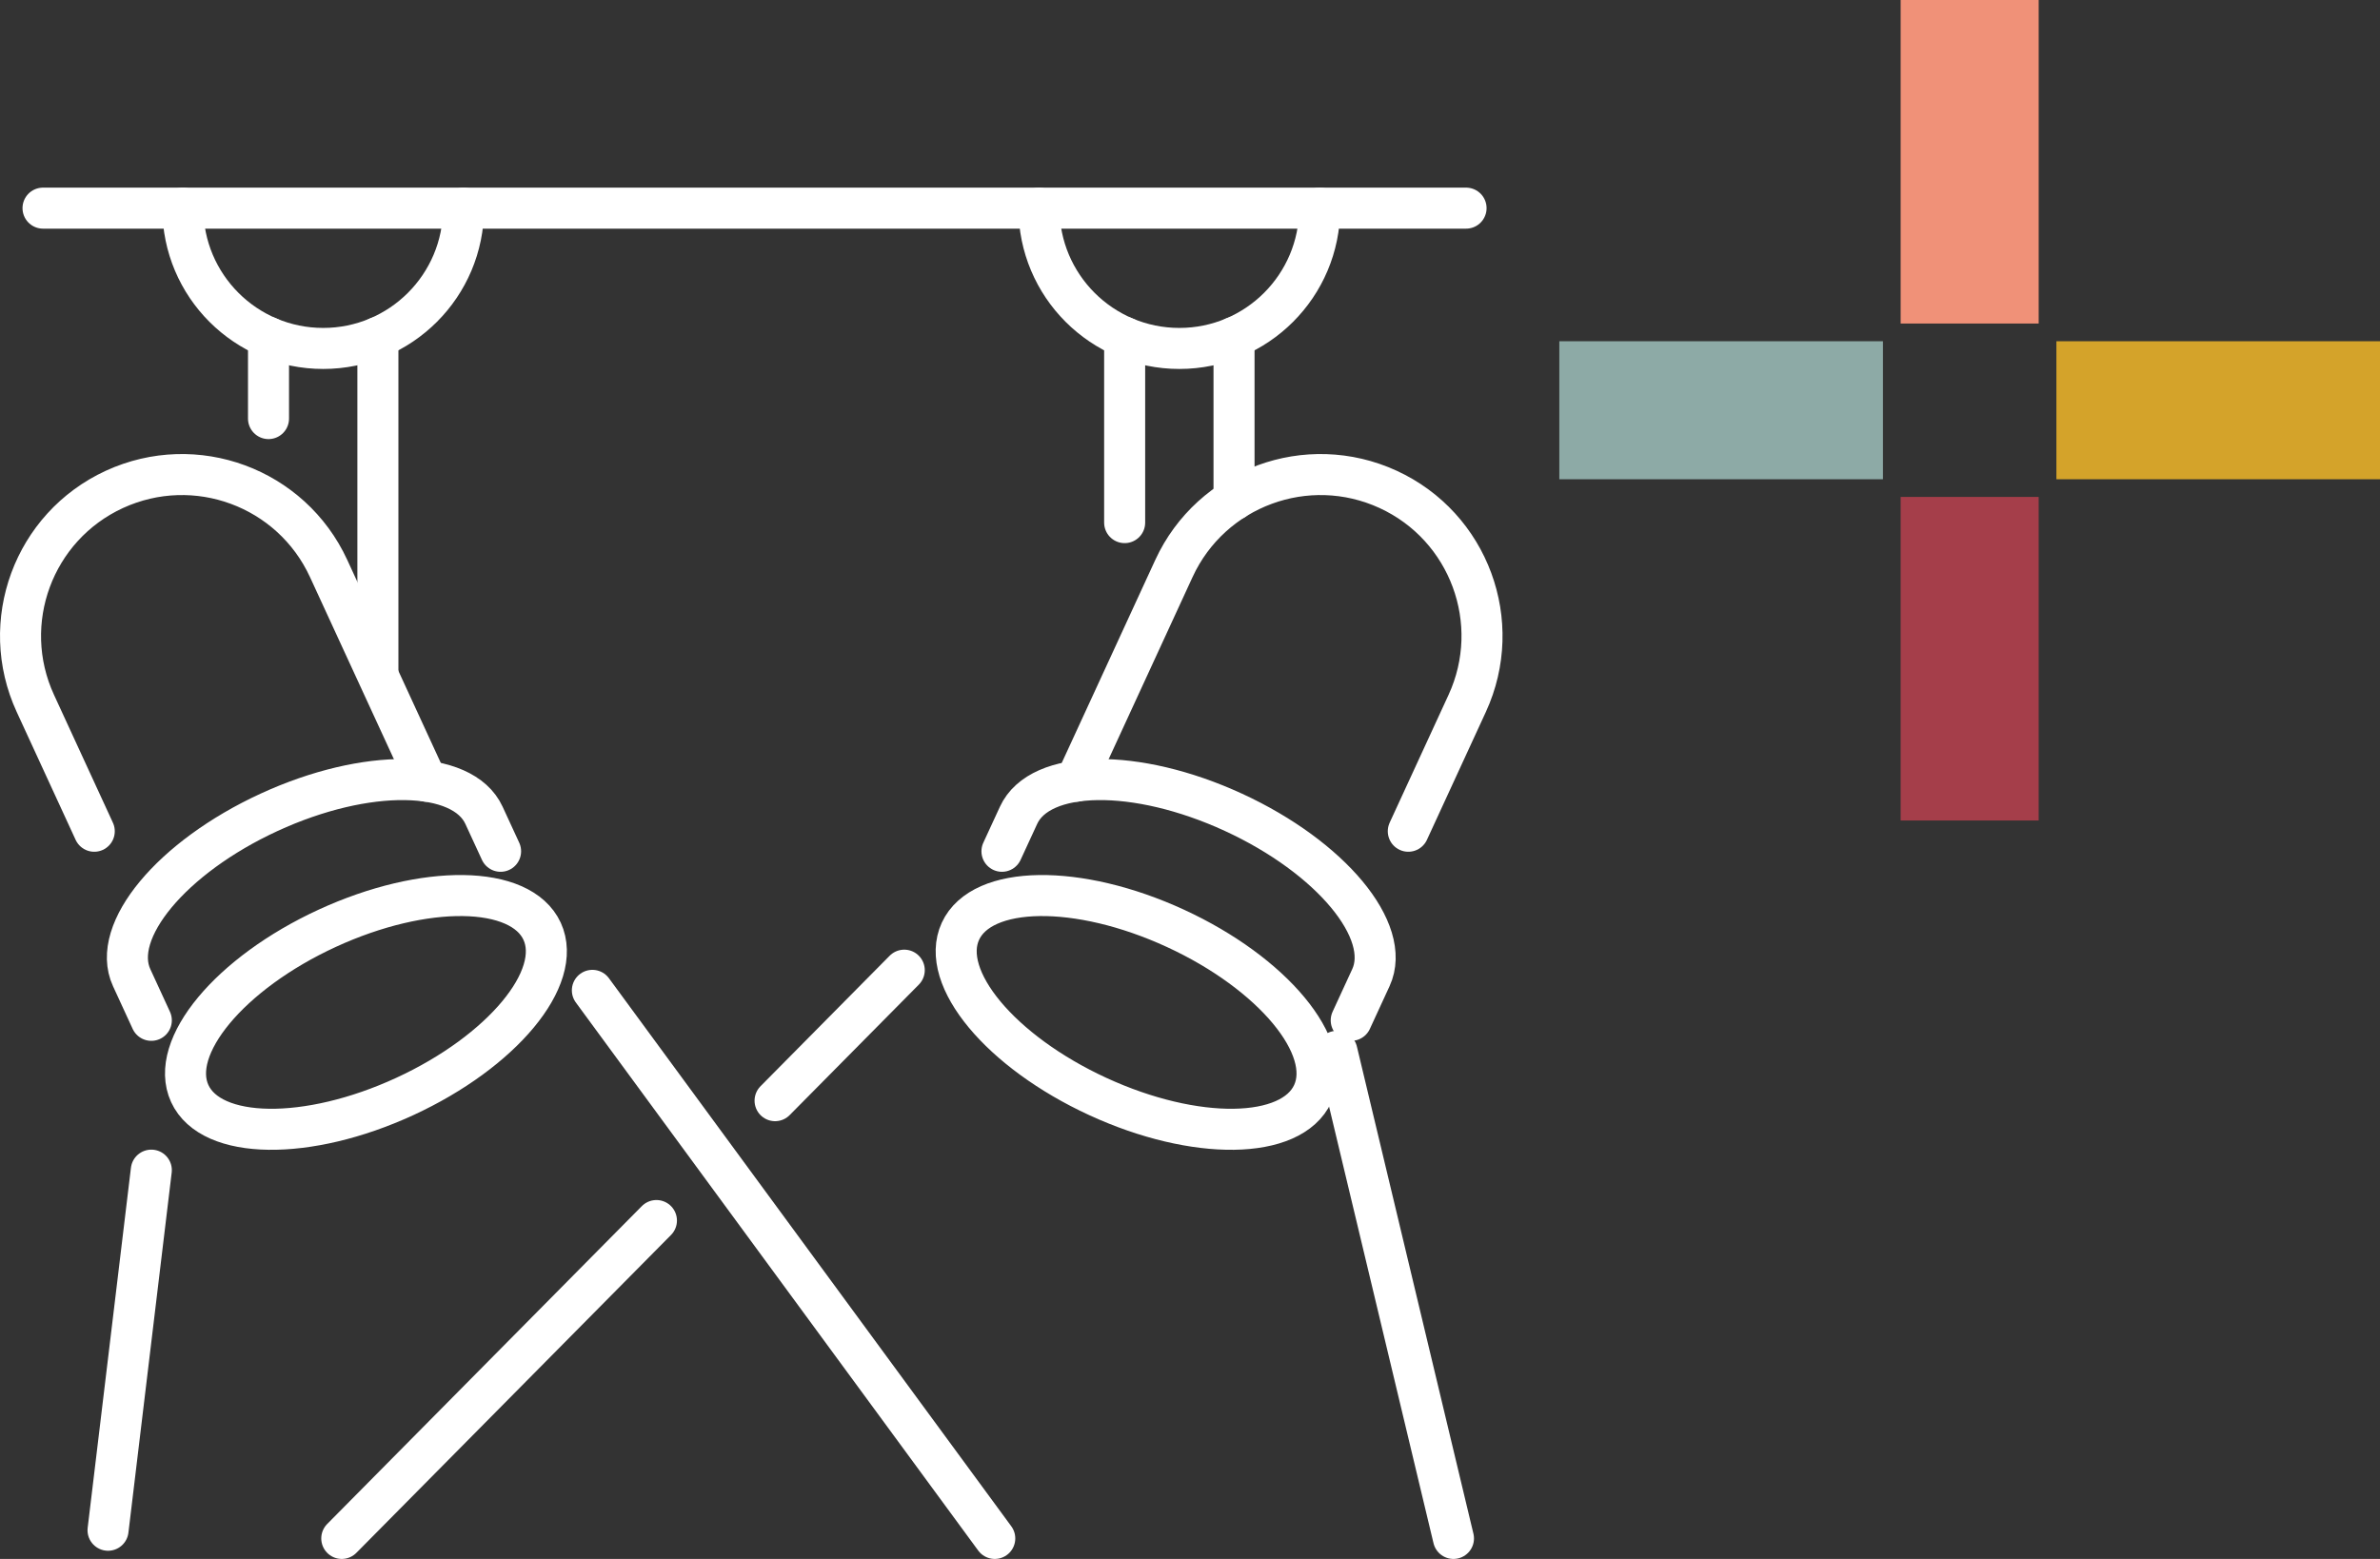
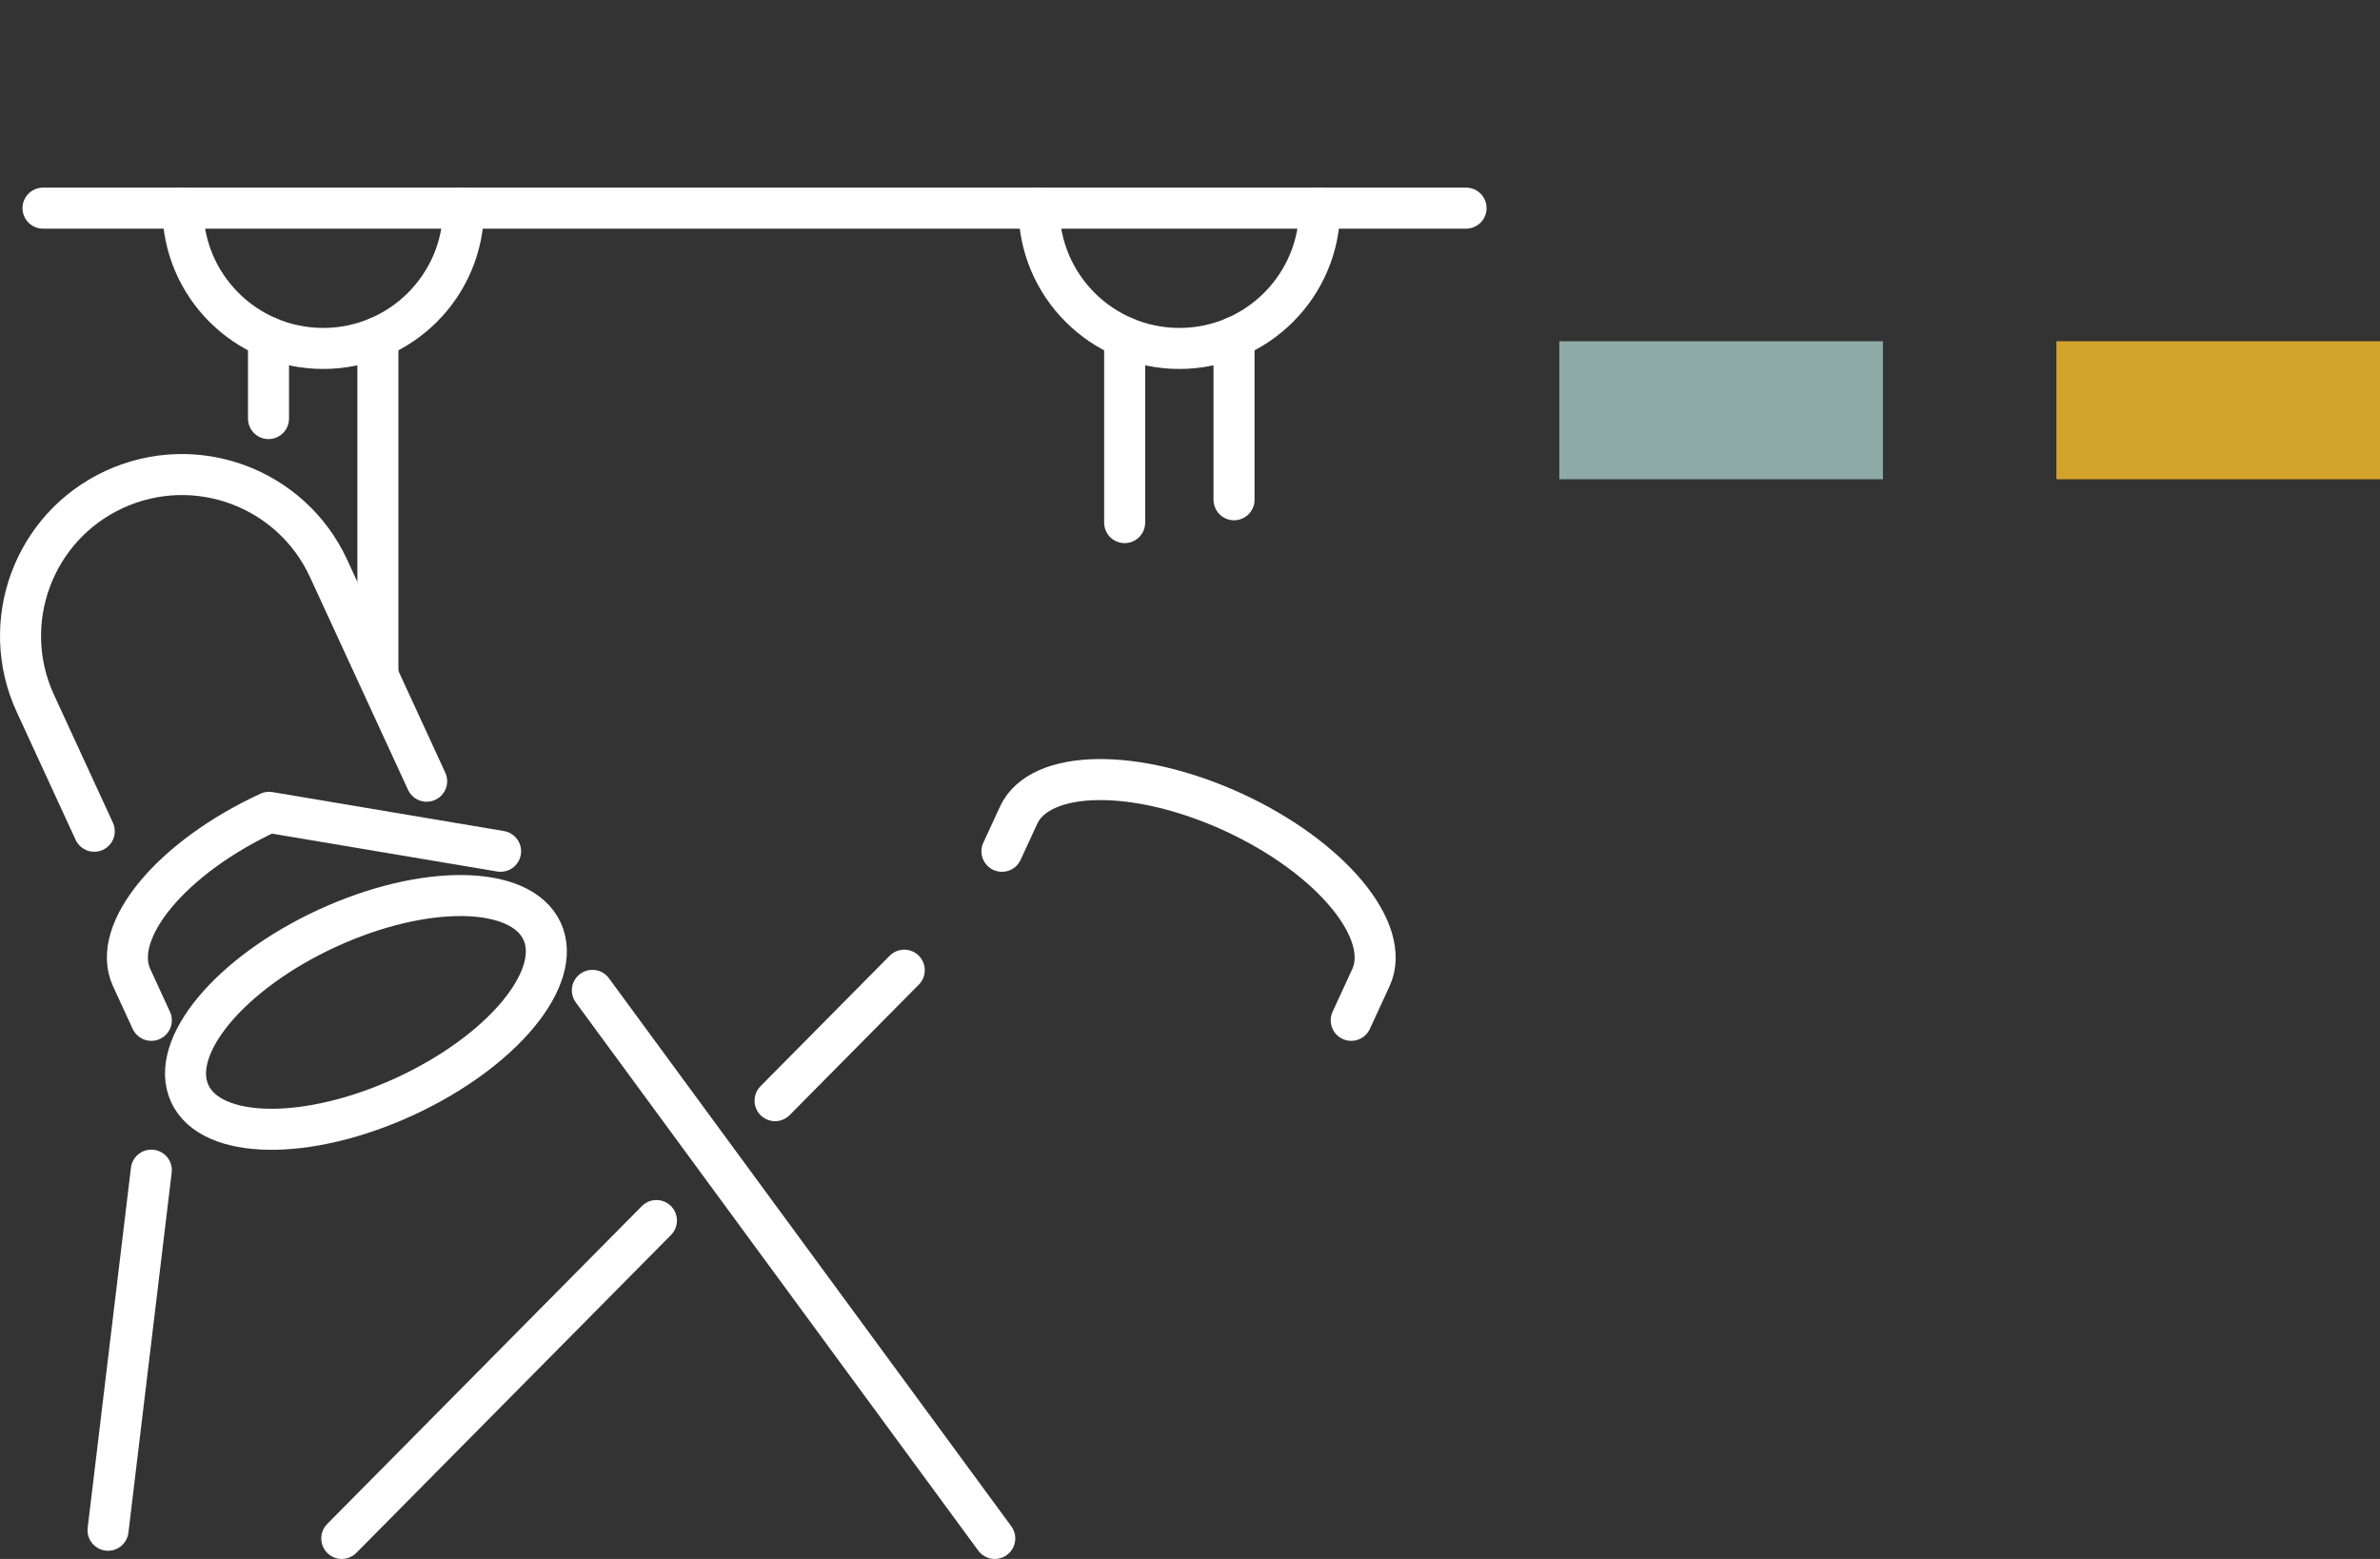
<svg xmlns="http://www.w3.org/2000/svg" width="116px" height="76px" viewBox="0 0 116 76" version="1.1">
  <rect x="0" y="0" width="116" height="76" fill="#333333" stroke="none" />
  <title>home-servicios-02</title>
  <g id="Page-1" stroke="none" stroke-width="1" fill="none" fill-rule="evenodd">
    <g id="01" transform="translate(-540, -2280)">
      <g id="home-servicios-02" transform="translate(541, 2280)">
        <g id="Grupo-Copia" transform="translate(75, 0)">
-           <polygon id="Fill-1" fill="#F09178" points="16.637 15.773 23.364 15.773 23.364 0 16.637 0" />
-           <polygon id="Fill-2" fill="#A53E4A" points="16.637 40 23.364 40 23.364 24.226 16.637 24.226" />
          <polygon id="Fill-3" fill="#D4A32A" points="24.228 23.364 40.001 23.364 40.001 16.636 24.228 16.636" />
          <polygon id="Fill-4" fill="#8DAAA6" points="0 23.364 15.774 23.364 15.774 16.636 0 16.636" />
        </g>
        <g id="Group-37" transform="translate(0, 10)" stroke="#FFFFFF" stroke-linecap="round" stroke-linejoin="round" stroke-width="2">
          <line x1="70.455" y1="0.147" x2="1.097" y2="0.147" id="Stroke-1" />
          <path d="M7.912,0.146 C7.912,3.924 10.975,6.987 14.752,6.987 C18.53,6.987 21.593,3.924 21.593,0.146" id="Stroke-3" />
          <path d="M3.594,30.524 L0.724,24.293 C-1.094,20.348 0.631,15.675 4.576,13.858 C6.552,12.95 8.706,12.926 10.594,13.623 C12.484,14.321 14.106,15.739 15.015,17.711 L19.794,28.085" id="Stroke-5" />
          <path d="M25.422,35.4 C26.466,37.665 23.467,41.272 18.725,43.457 C13.982,45.642 9.292,45.577 8.249,43.312 C7.205,41.048 10.204,37.441 14.946,35.256 C19.689,33.071 24.379,33.136 25.422,35.4 Z" id="Stroke-7" />
          <line x1="27.872" y1="38.281" x2="47.484" y2="65" id="Stroke-9" />
-           <path d="M6.375,39.742 L5.416,37.659 C4.372,35.394 7.371,31.787 12.114,29.602 C16.856,27.417 21.546,27.482 22.589,29.747 L23.398,31.501" id="Stroke-11" />
-           <path d="M67.64,30.524 L70.51,24.293 C72.327,20.348 70.602,15.675 66.657,13.858 C64.681,12.95 62.528,12.926 60.64,13.623 C58.749,14.321 57.127,15.739 56.218,17.711 L51.439,28.085" id="Stroke-13" />
-           <path d="M45.811,35.4 C44.768,37.665 47.766,41.272 52.509,43.457 C57.251,45.642 61.941,45.577 62.985,43.312 C64.028,41.048 61.03,37.441 56.287,35.256 C51.545,33.071 46.854,33.136 45.811,35.4 Z" id="Stroke-15" />
+           <path d="M6.375,39.742 L5.416,37.659 C4.372,35.394 7.371,31.787 12.114,29.602 L23.398,31.501" id="Stroke-11" />
          <path d="M64.858,39.742 L65.818,37.659 C66.861,35.394 63.862,31.787 59.12,29.602 C54.378,27.417 49.687,27.482 48.644,29.747 L47.835,31.501" id="Stroke-17" />
          <line x1="4.266" y1="64.601" x2="6.375" y2="47.046" id="Stroke-19" />
          <line x1="12.087" y1="10.406" x2="12.087" y2="6.448" id="Stroke-21" />
          <line x1="17.418" y1="22.819" x2="17.418" y2="6.448" id="Stroke-23" />
          <path d="M63.321,0.146 C63.321,3.924 60.259,6.987 56.481,6.987 C52.703,6.987 49.64,3.924 49.64,0.146" id="Stroke-25" />
-           <line x1="64.162" y1="41.253" x2="69.841" y2="65" id="Stroke-27" />
          <line x1="36.777" y1="43.659" x2="43.073" y2="37.297" id="Stroke-29" />
          <line x1="15.658" y1="65" x2="30.994" y2="49.503" id="Stroke-31" />
          <line x1="59.146" y1="14.364" x2="59.146" y2="6.448" id="Stroke-33" />
          <line x1="53.815" y1="15.478" x2="53.815" y2="6.448" id="Stroke-35" />
        </g>
      </g>
    </g>
  </g>
</svg>